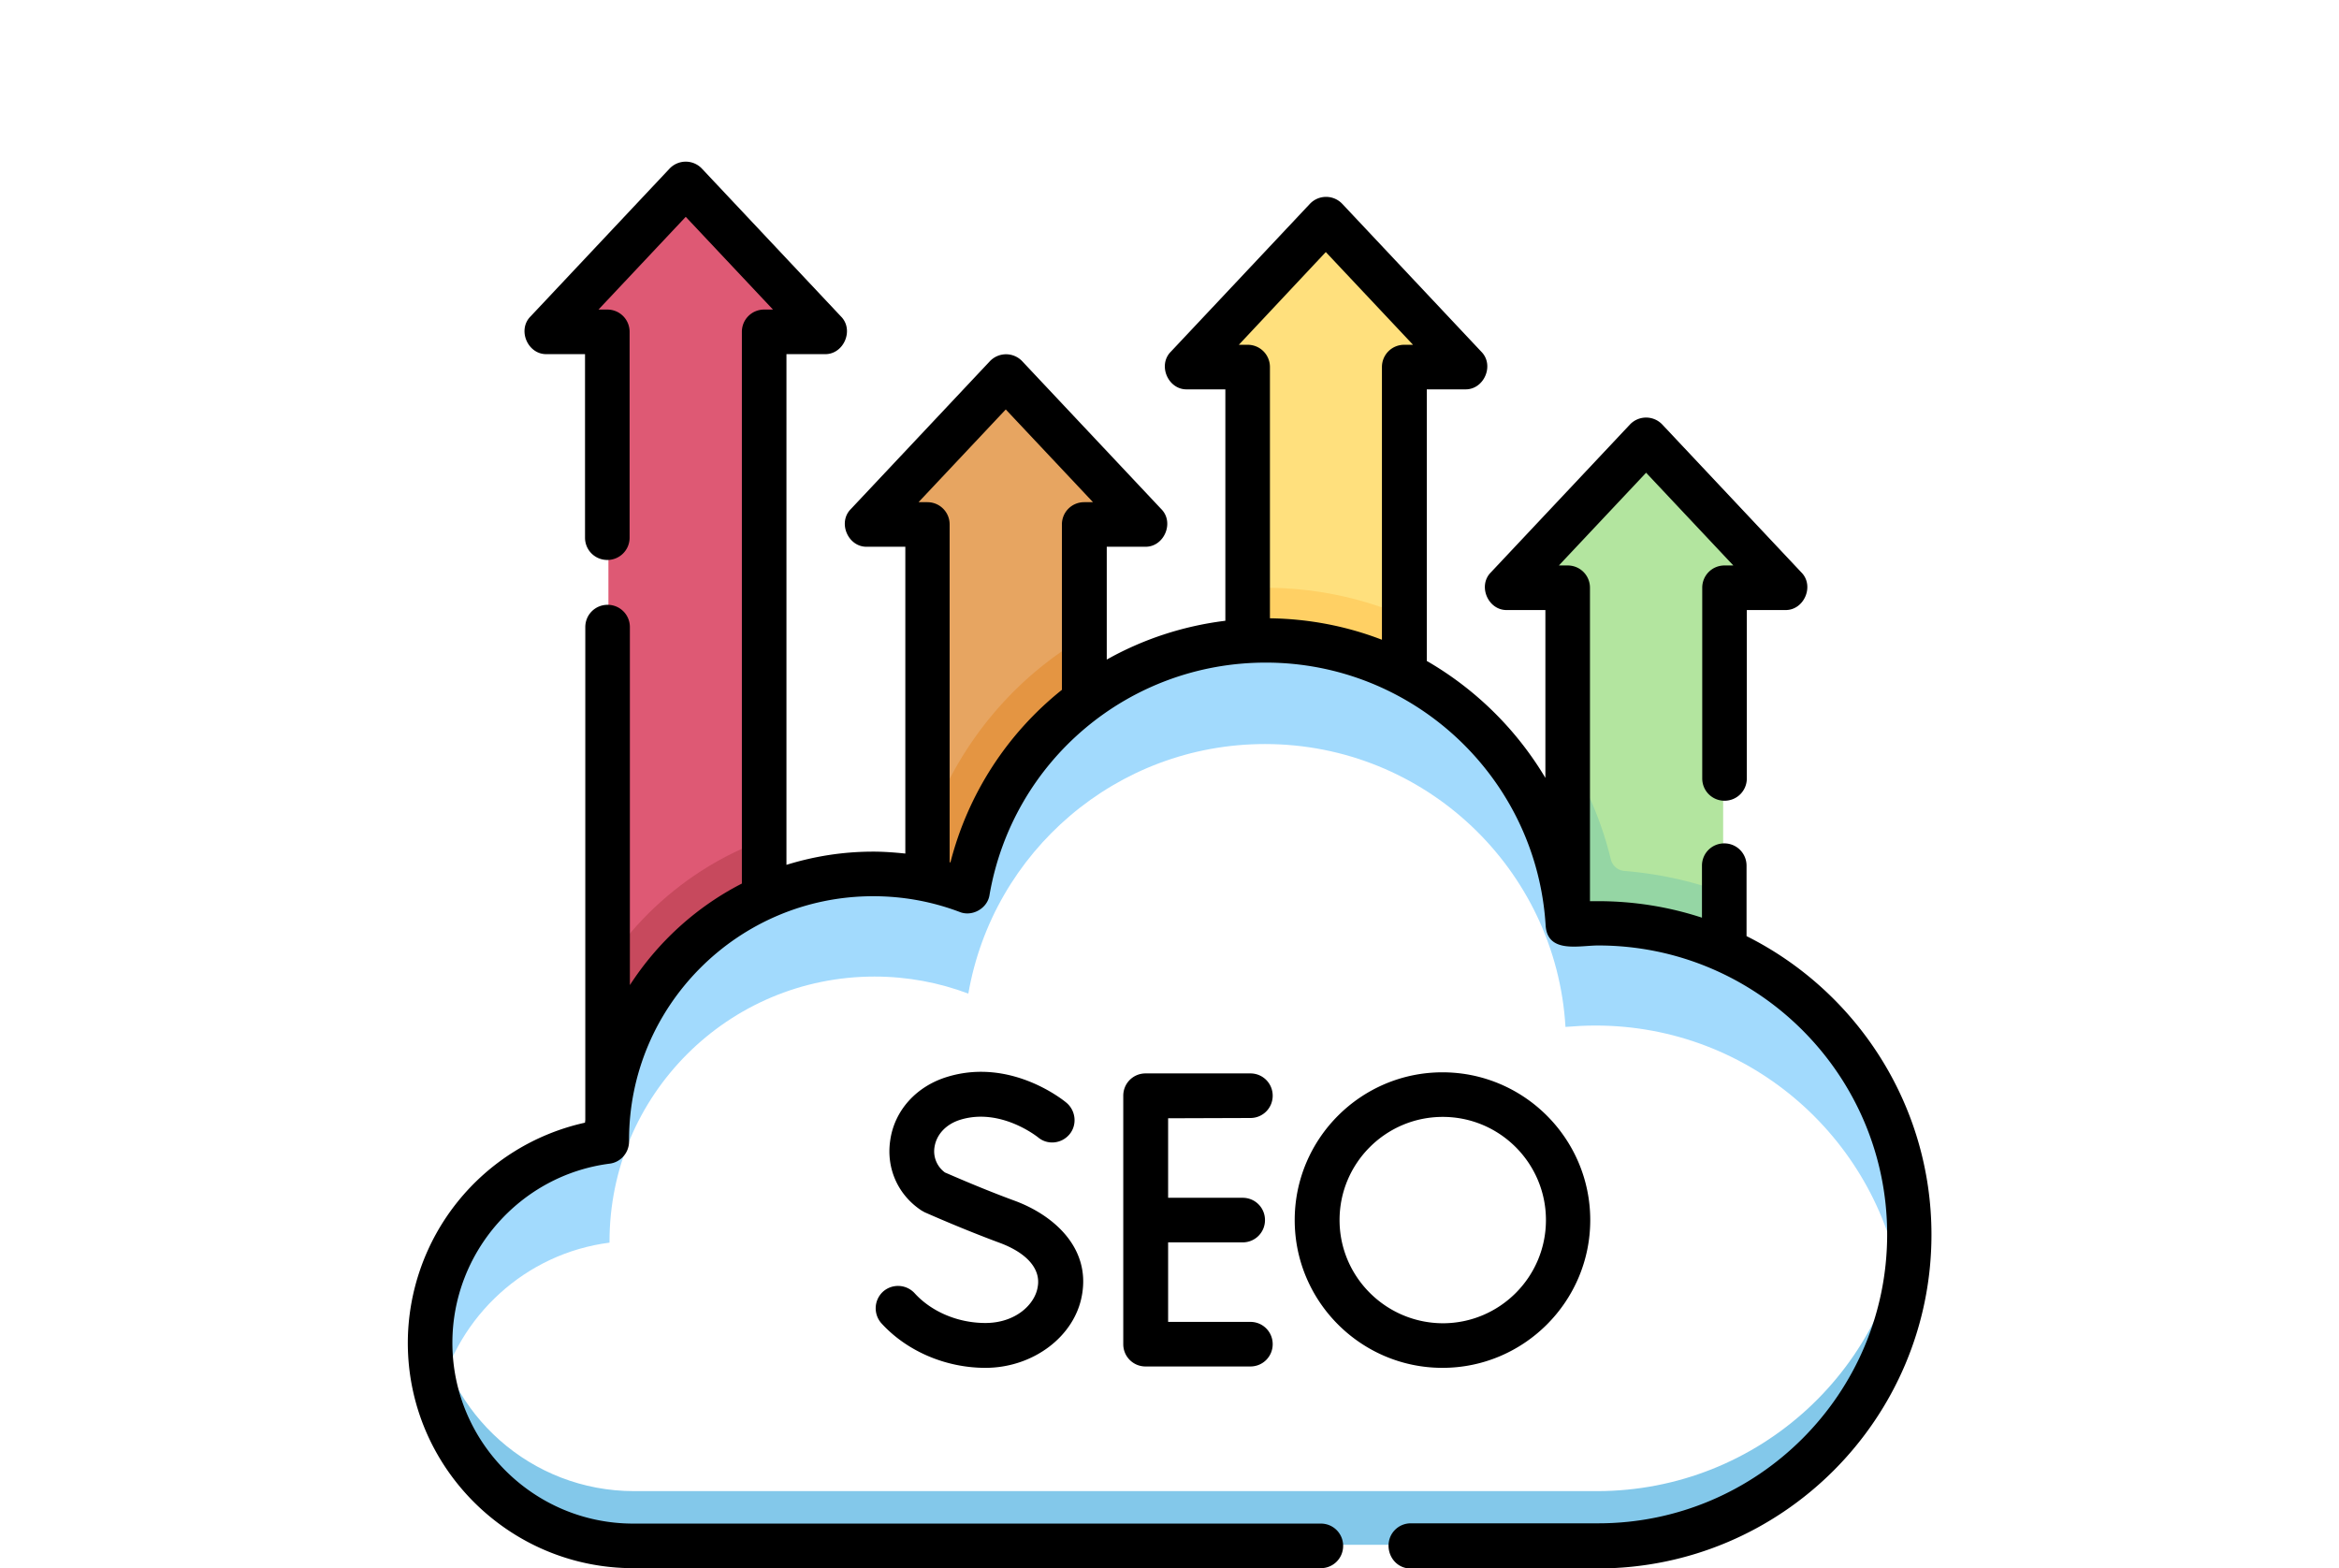
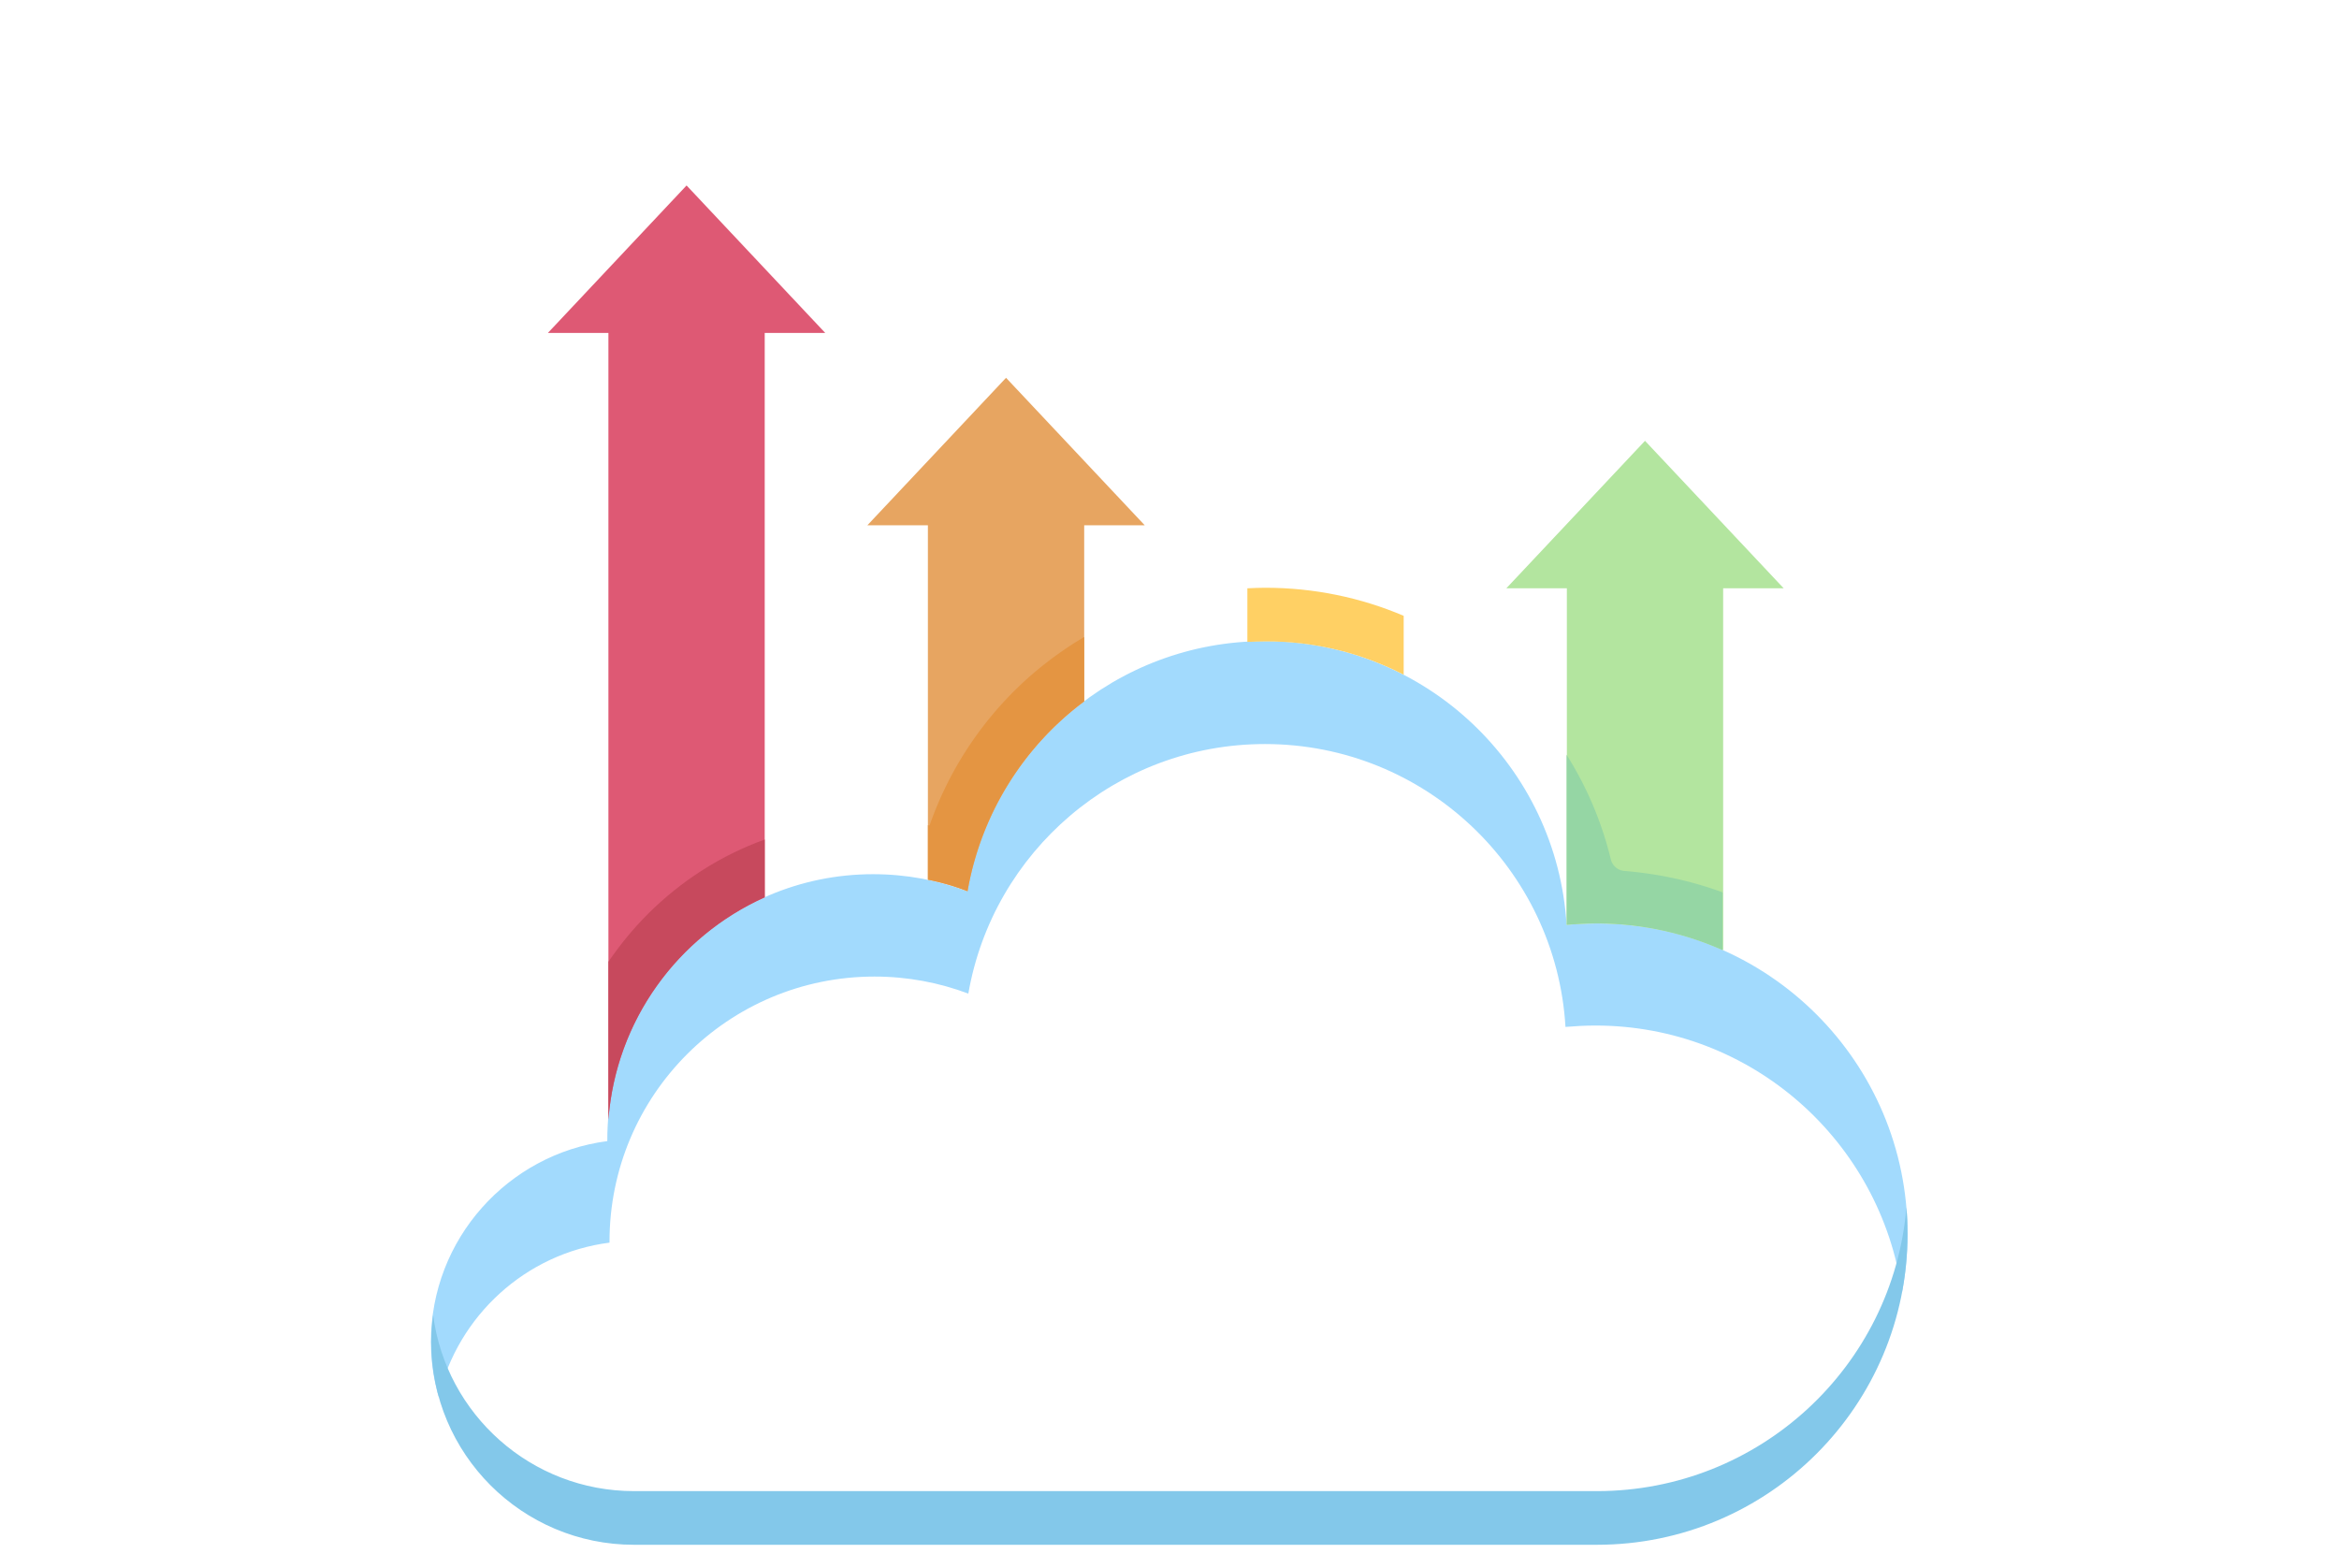
<svg xmlns="http://www.w3.org/2000/svg" version="1.1" id="Layer_1" x="0" y="0" viewBox="0 0 85 57" style="enable-background:new 0 0 85 57" xml:space="preserve">
  <style>.st0{display:none}.st1{display:inline}.st2{fill:#e8f0fd}.st4{fill:#fff}.st6{fill:#cedbf0}.st7{fill:#ffb954}.st8{fill:#ff5d5d}.st9{fill:#4dbaf6}.st15,.st17{display:inline;fill:#fff}.st17{fill:#ff5d5d}.st22{fill:#f9f7f8}.st23{fill:#f8fdff}.st30{fill:#01d0fb}.st31{fill:#6fd7a3}.st33{fill:#fee45a}.st39{fill:#aab2bd}.st40{fill:#e6e9ed}.st41{fill:#fcd770}.st43{fill:#de5974}.st53{display:inline;fill:#fcd770}.st56{fill:#e490d0}.st57{fill:#f9f6f9}.st58{fill:#dddaec}.st59{fill:#df73c1}.st60{fill:#f9ef63}</style>
  <path d="M22.15 45.16v-.04c0-5.32 4.31-9.63 9.63-9.63 1.2 0 2.35.22 3.41.62.89-5.15 5.38-9.07 10.78-9.07 5.82 0 10.58 4.55 10.92 10.28.36-.03.72-.05 1.09-.05 5.68 0 10.37 4.21 11.14 9.69.13-.68.2-1.39.2-2.11 0-6.24-5.06-11.29-11.29-11.29-.37 0-.74.02-1.1.05-.35-5.75-5.12-10.31-10.96-10.31-5.42 0-9.92 3.93-10.82 9.09-1.06-.4-2.21-.62-3.42-.62-5.34 0-9.66 4.33-9.66 9.66v.04c-3.61.47-6.41 3.56-6.41 7.3 0 .69.1 1.36.28 1.99.7-2.94 3.16-5.21 6.21-5.6z" style="fill:#a2dafd" />
  <path d="M58.03 54.19H23.04c-3.74 0-6.83-2.79-7.3-6.4-.04.32-.07.65-.07.98 0 4.07 3.3 7.37 7.37 7.37h34.99c6.24 0 11.29-5.06 11.29-11.29 0-.33-.01-.65-.04-.97-.49 5.78-5.34 10.31-11.25 10.31z" style="fill:#83c8ea" />
  <path d="M56.94 33.61c.36-.03.73-.05 1.1-.05 1.63 0 3.18.35 4.58.97V21.38h2.2l-5.04-5.36-5.04 5.36h2.2v12.23z" style="fill:#b3e59f" />
-   <path d="M45.33 23.32c.22-.01.43-.02.65-.02 1.81 0 3.52.44 5.03 1.22V13.37h2.2l-5.04-5.36-5.04 5.36h2.2v9.95z" style="fill:#ffe07d" />
  <path d="M33.72 31.97c.5.1.98.24 1.44.42.49-2.81 2.04-5.26 4.24-6.9v-6.4h2.2l-5.04-5.36-5.04 5.36h2.2v12.88z" style="fill:#e7a561" />
  <path class="st43" d="M22.11 40.69a9.657 9.657 0 0 1 5.68-8.08V12.1h2.2l-5.04-5.36-5.04 5.36h2.2v28.59z" />
  <path d="M27.79 32.61v-2.1c-1.58.57-3.03 1.49-4.25 2.71-.54.54-1.01 1.12-1.43 1.73v5.74c.27-3.61 2.53-6.66 5.68-8.08z" style="fill:#c7495d" />
  <path d="M33.72 29.99v1.98c.5.1.98.24 1.44.42.49-2.81 2.04-5.26 4.24-6.9v-2.34c-.63.37-1.23.8-1.79 1.27A12.884 12.884 0 0 0 33.78 30c-.02 0-.04-.01-.06-.01z" style="fill:#e49542" />
  <path d="M51.01 24.52v-2.14c-1.55-.66-3.25-1.02-5.03-1.02-.22 0-.43.01-.65.02v1.95c.22-.01.43-.02.65-.02 1.81-.01 3.52.43 5.03 1.21z" style="fill:#ffd064" />
  <path d="M58.54 31.24c-.33-1.37-.88-2.65-1.61-3.81v6.18c.36-.03.73-.05 1.09-.05 1.63 0 3.18.35 4.58.97v-2.1c-1.14-.42-2.35-.68-3.59-.78a.555.555 0 0 1-.47-.41z" style="fill:#95d6a4" />
-   <path d="M63.47 34.02v-2.56c0-.45-.36-.81-.81-.81-.45 0-.81.36-.81.81v1.89c-1.19-.39-2.46-.6-3.78-.6h-.29V21.36c0-.45-.36-.81-.81-.81h-.32l3.17-3.37 3.17 3.37h-.32c-.45 0-.81.36-.81.81v6.93c0 .45.36.81.81.81s.81-.36.81-.81v-6.12h1.39c.69.02 1.08-.88.59-1.37l-5.05-5.37a.81.81 0 0 0-1.18 0l-5.05 5.37c-.49.49-.1 1.39.59 1.37h1.39v6.1a12.023 12.023 0 0 0-4.31-4.25v-9.87h1.39c.69.02 1.08-.88.59-1.37l-5.05-5.37a.81.81 0 0 0-1.18 0l-5.05 5.37c-.49.49-.1 1.39.59 1.37h1.39v8.41c-1.55.19-3.01.68-4.31 1.41v-4.1h1.39c.69.02 1.08-.88.59-1.37l-5.05-5.37a.81.81 0 0 0-1.18 0l-5.05 5.37c-.49.49-.1 1.39.59 1.37h1.39v11.15c-.39-.04-.78-.07-1.17-.07-1.1 0-2.15.17-3.15.48V12.87h1.39c.69.02 1.08-.88.59-1.37l-5.05-5.37a.81.81 0 0 0-1.18 0l-5.05 5.37c-.49.49-.1 1.39.59 1.37h1.39v6.67c0 .45.36.81.81.81.45 0 .81-.36.81-.81v-7.48c0-.45-.36-.81-.81-.81h-.32l3.17-3.37 3.17 3.37h-.32c-.45 0-.81.36-.81.81v20.05c-1.66.85-3.06 2.13-4.07 3.69V22.79c0-.45-.36-.81-.81-.81-.45 0-.81.36-.81.81v17.9c0 .04-.01.07-.01.11a8.21 8.21 0 0 0-6.44 8c0 4.52 3.68 8.19 8.19 8.19H48c.45 0 .81-.36.81-.81 0-.45-.36-.81-.81-.81H23.01c-3.62 0-6.57-2.95-6.57-6.57 0-3.29 2.46-6.09 5.71-6.51.41-.05.71-.4.71-.81v-.05c0-4.89 3.98-8.86 8.87-8.86 1.08 0 2.13.19 3.14.57.46.19 1.02-.13 1.09-.62.85-4.89 5.07-8.44 10.04-8.44 5.38 0 9.85 4.2 10.17 9.57.08 1.01 1.22.71 1.91.71 5.79 0 10.5 4.71 10.5 10.5s-4.71 10.5-10.5 10.5h-6.81c-.45 0-.81.36-.81.81s.34.83.79.83h6.81c6.69 0 12.13-5.44 12.13-12.13 0-4.74-2.74-8.86-6.72-10.85zM48.18 9.16l3.17 3.37h-.32c-.45 0-.81.36-.81.81v9.91c-1.27-.49-2.64-.76-4.07-.78v-9.13c0-.45-.36-.81-.81-.81h-.32l3.16-3.37zM34.54 31.34c-.01 0-.02 0-.03-.01V19.06c0-.45-.36-.81-.81-.81h-.32l3.17-3.37 3.17 3.37h-.32c-.45 0-.81.36-.81.81v6.01a11.74 11.74 0 0 0-4.05 6.27z" />
-   <path d="M45.44 40.63c.45 0 .81-.36.81-.81s-.36-.81-.81-.81h-3.81c-.45 0-.81.36-.81.81v9.03c0 .45.36.81.81.81h3.81c.45 0 .81-.36.81-.81s-.36-.81-.81-.81h-2.99v-2.89h2.71c.45 0 .81-.36.81-.81 0-.45-.36-.81-.81-.81h-2.71v-2.89l2.99-.01zM35.81 48.08c-1 0-1.96-.41-2.57-1.08a.82.82 0 0 0-1.15-.06.82.82 0 0 0-.06 1.15c.92 1.01 2.33 1.62 3.78 1.62 1.73 0 3.25-1.14 3.51-2.65.31-1.74-1.06-2.91-2.44-3.42-1.17-.43-2.26-.91-2.54-1.03a.95.95 0 0 1-.38-.92c.07-.46.42-.84.95-1 1.46-.44 2.78.62 2.81.64.34.29.85.24 1.14-.1.29-.34.24-.86-.1-1.15-.08-.07-2-1.65-4.32-.95-1.14.34-1.94 1.23-2.09 2.32-.15 1.02.29 1.99 1.15 2.55.04.02.07.04.11.06.05.02 1.3.58 2.7 1.1 1.01.37 1.52.96 1.4 1.61-.1.64-.81 1.31-1.9 1.31zM57.79 44.34c0-2.96-2.41-5.37-5.37-5.37s-5.37 2.41-5.37 5.37 2.41 5.37 5.37 5.37 5.37-2.41 5.37-5.37zm-9.11 0c0-2.07 1.68-3.75 3.75-3.75s3.75 1.68 3.75 3.75c0 2.07-1.68 3.75-3.75 3.75-2.07-.01-3.75-1.69-3.75-3.75z" />
</svg>